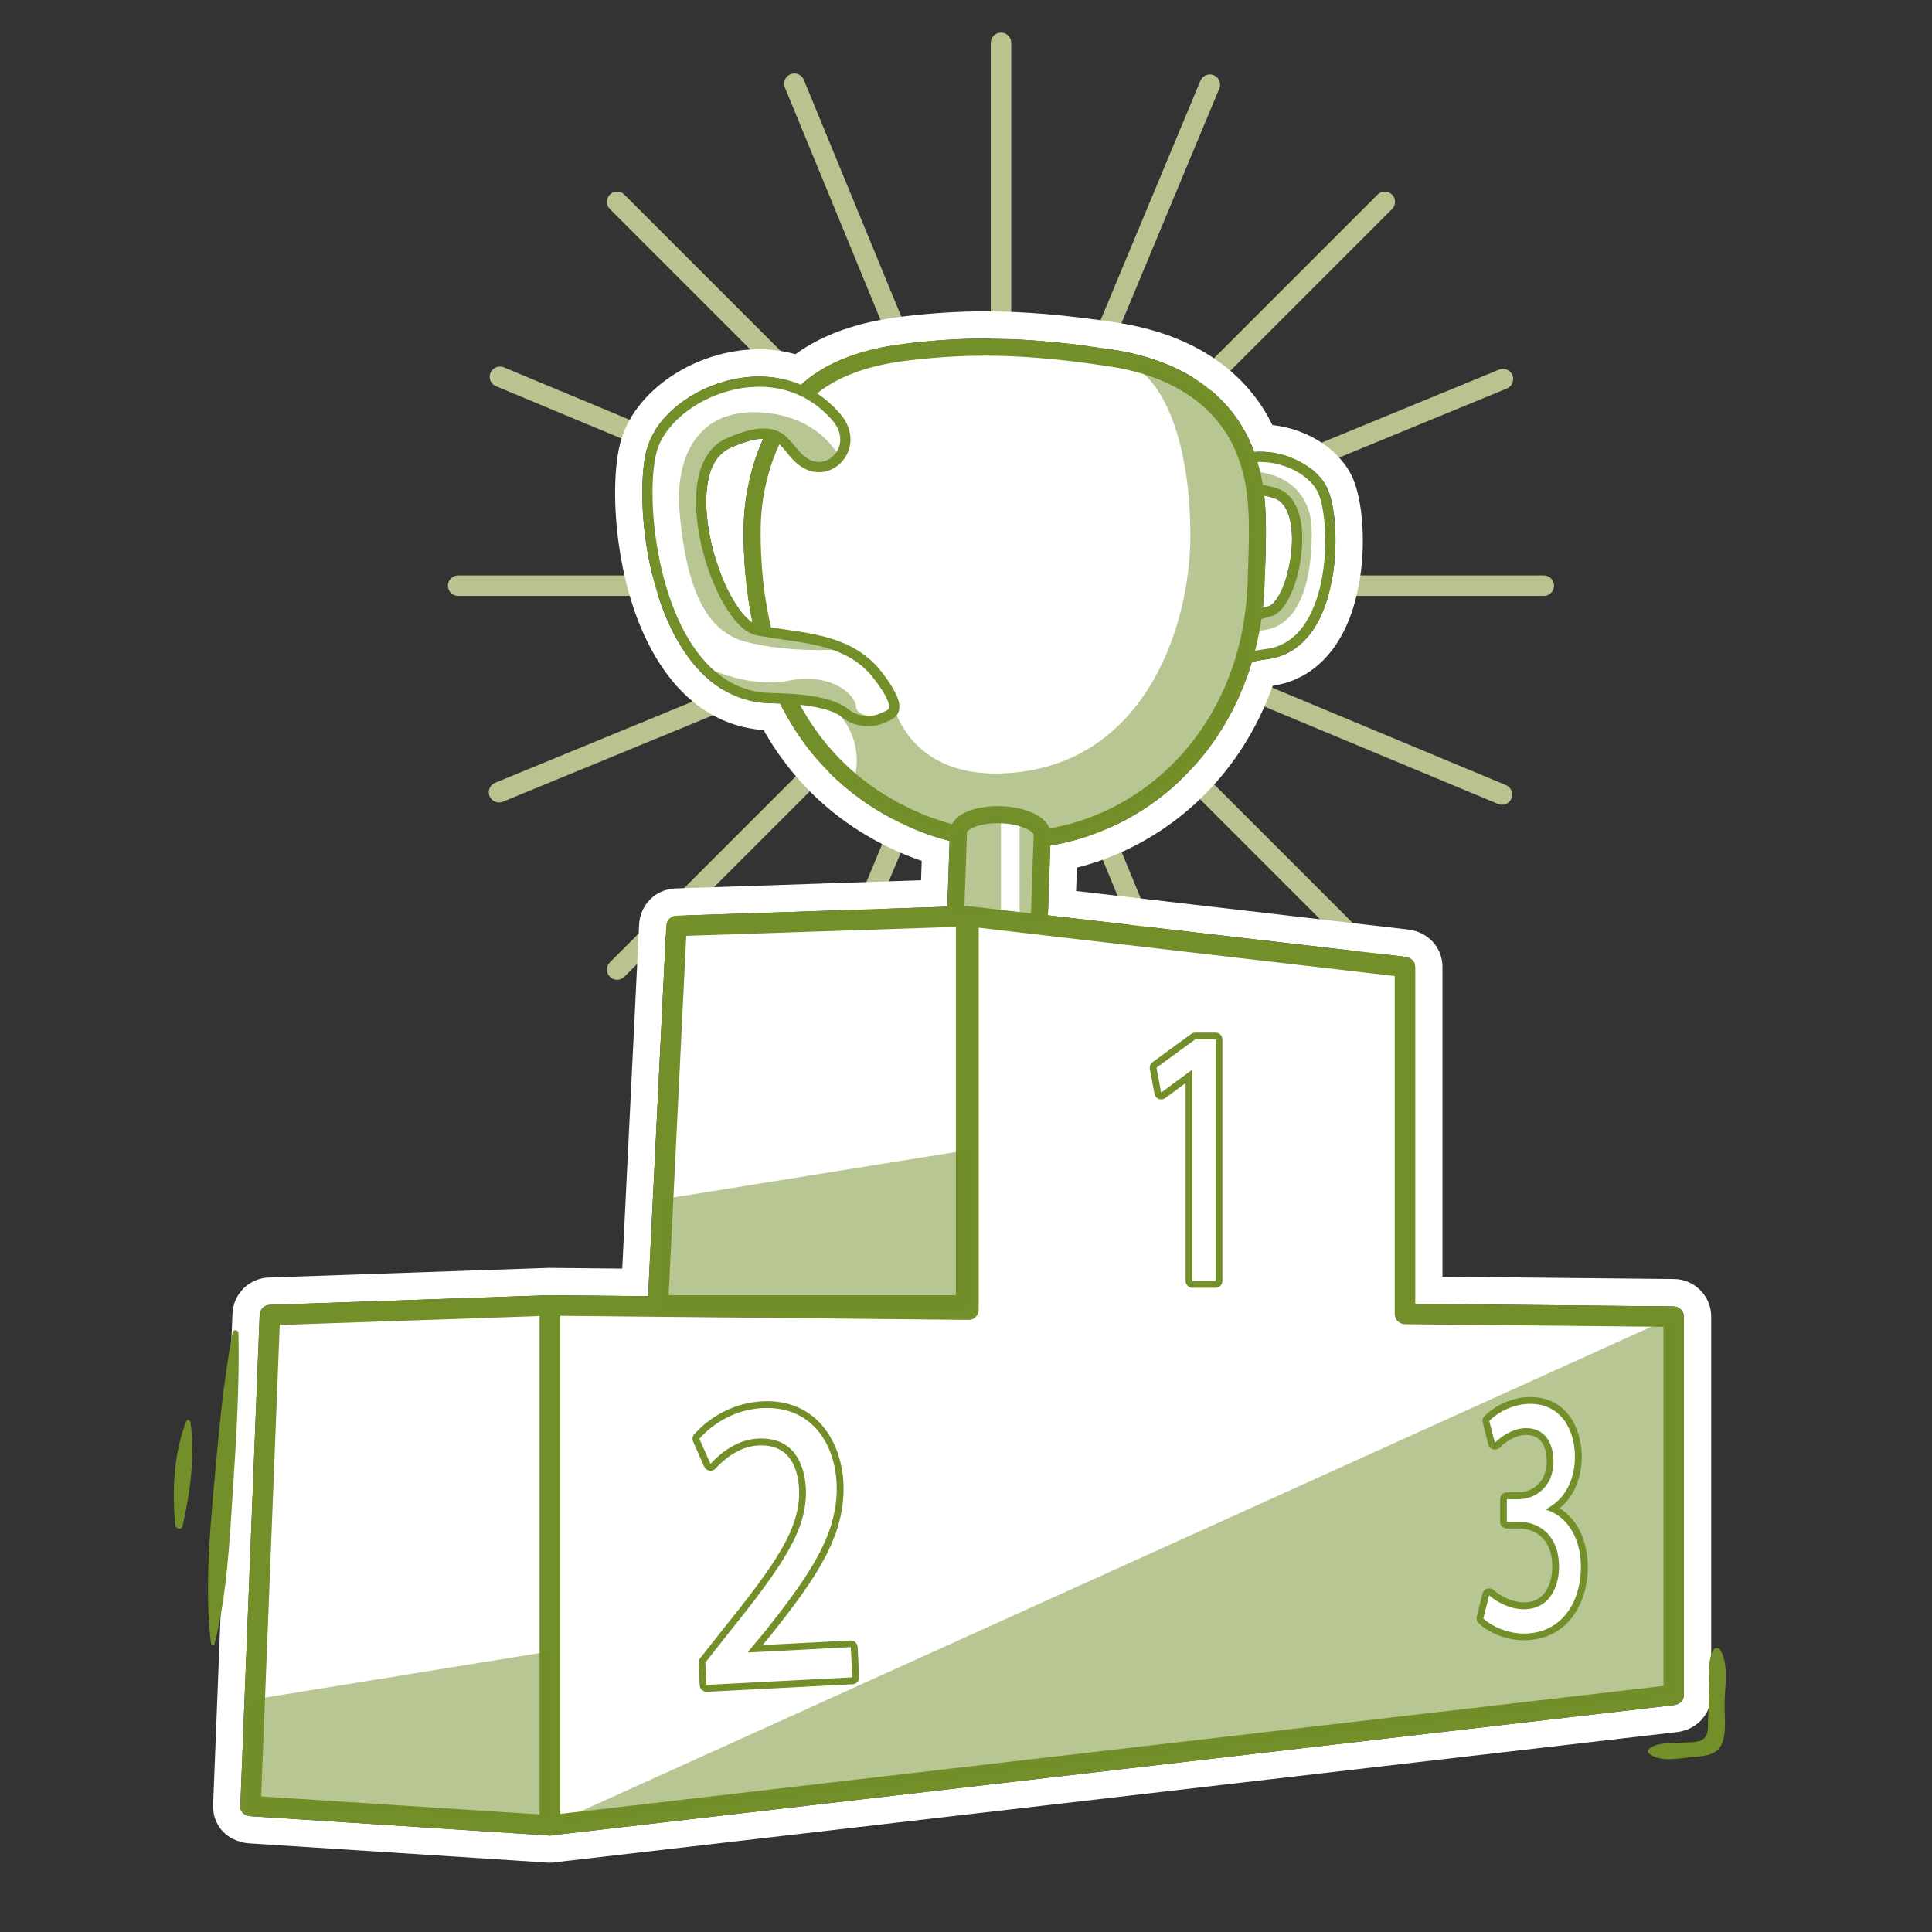
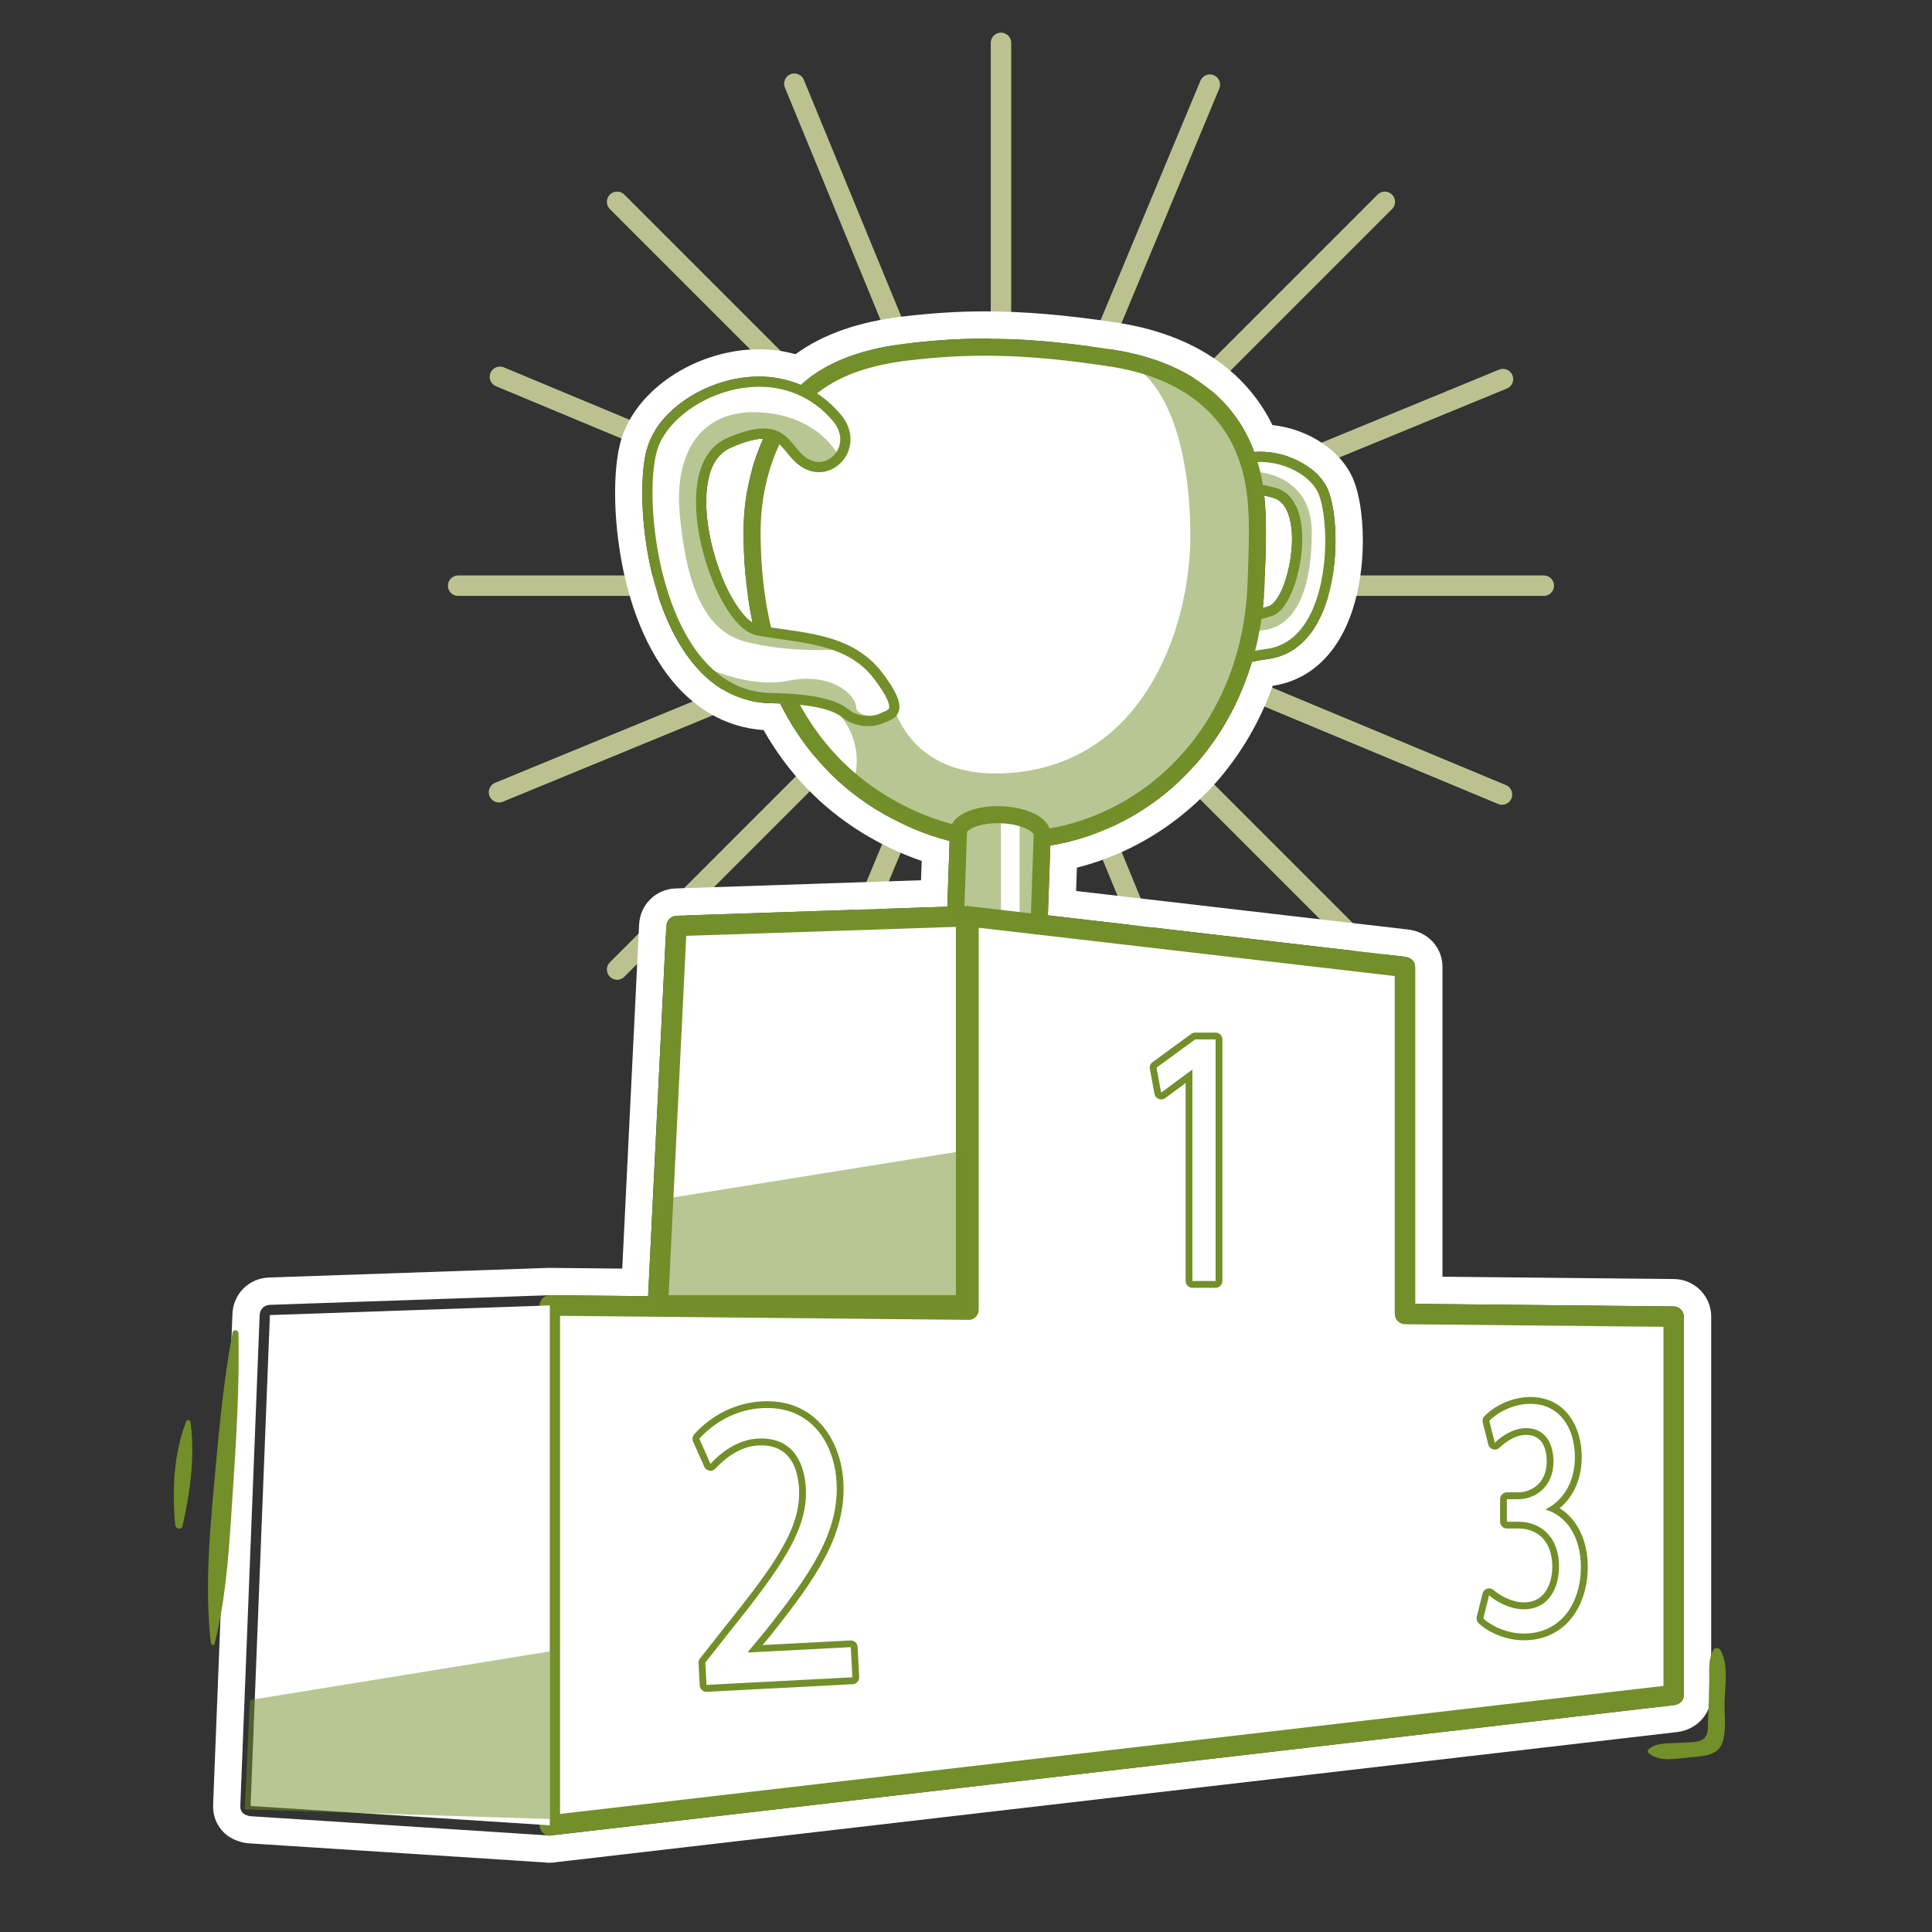
<svg xmlns="http://www.w3.org/2000/svg" version="1.1" x="0px" y="0px" viewBox="0 0 566.93 566.93" style="enable-background:new 0 0 566.93 566.93;" xml:space="preserve">
  <rect x="0" y="0" width="566.93" height="566.93" fill="#333333" stroke="none" />
  <style type="text/css">
	.st0{display:none;}
	.st1{fill:none;stroke:#BBC28F;stroke-width:6;stroke-linecap:round;stroke-linejoin:round;stroke-miterlimit:10;}
	.st2{fill:#FFFFFF;}
	.st3{fill:#738F29;}
	.st4{opacity:0.5;fill:#738F29;}
	.st5{opacity:0.5;}
	.st6{fill:none;stroke:#738F29;stroke-width:7;stroke-linecap:round;stroke-linejoin:round;stroke-miterlimit:10;}
	.st7{fill:#9AA95C;}
	.st8{fill:#BBC28F;}
	.st9{fill:none;stroke:#BBC28F;stroke-width:6;stroke-miterlimit:10;}
	.st10{fill:#FFFFFF;stroke:#738F29;stroke-width:6;stroke-miterlimit:10;}
	.st11{fill:#FFFFFF;stroke:#738F29;stroke-width:2;stroke-linecap:round;stroke-linejoin:round;stroke-miterlimit:10;}
	.st12{fill:#738F29;stroke:#738F29;stroke-width:3;stroke-linecap:round;stroke-linejoin:round;stroke-miterlimit:10;}
	.st13{fill:#FFFFFF;stroke:#738F29;stroke-width:3;stroke-linecap:round;stroke-linejoin:round;stroke-miterlimit:10;}
	.st14{fill:#FFFFFF;stroke:#738F29;stroke-miterlimit:10;}
	.st15{fill:#FFFFFF;stroke:#738F29;stroke-width:5;stroke-miterlimit:10;}
	.st16{fill:none;stroke:#738F29;stroke-width:4;stroke-linecap:round;stroke-linejoin:round;stroke-miterlimit:10;}
	.st17{fill:none;stroke:#738F29;stroke-width:4;stroke-miterlimit:10;}
	.st18{opacity:0.5;fill:#738F29;stroke:#738F29;stroke-width:2;stroke-linecap:round;stroke-linejoin:round;stroke-miterlimit:10;}
	.st19{fill:#738F29;stroke:#738F29;stroke-width:2;stroke-linecap:round;stroke-linejoin:round;stroke-miterlimit:10;}
	.st20{opacity:0.5;fill:#738F29;stroke:#738F29;stroke-linecap:round;stroke-linejoin:round;stroke-miterlimit:10;}
	.st21{fill:#FFFFFF;stroke:#738F29;stroke-width:8;stroke-linecap:round;stroke-linejoin:round;stroke-miterlimit:10;}
	.st22{fill:#BBC28F;stroke:#738F29;stroke-width:8;stroke-linecap:round;stroke-linejoin:round;stroke-miterlimit:10;}
	.st23{fill:#FFFFFF;stroke:#738F29;stroke-width:12;stroke-linecap:round;stroke-linejoin:round;stroke-miterlimit:10;}
</style>
  <g id="Ebene_2" class="st0">
</g>
  <g id="Ebene_1">
    <g>
      <line class="st1" x1="293.73" y1="12.58" x2="293.73" y2="331.15" />
      <line class="st1" x1="453.01" y1="171.86" x2="134.44" y2="171.86" />
      <line class="st1" x1="406.36" y1="59.23" x2="181.09" y2="284.5" />
      <line class="st1" x1="406.36" y1="284.5" x2="181.09" y2="59.23" />
      <line class="st1" x1="355.02" y1="24.84" x2="232.44" y2="318.89" />
      <line class="st1" x1="440.75" y1="233.15" x2="146.7" y2="110.57" />
      <line class="st1" x1="441.03" y1="111.24" x2="146.43" y2="232.48" />
      <line class="st1" x1="354.35" y1="319.16" x2="233.1" y2="24.56" />
    </g>
    <g>
      <g>
        <path class="st2" d="M288.95,99.37c10.38,0,22.25,0.89,37.41,3.21c25.8,3.95,36.51,17.52,40.96,28.2     c0.26,0.62,0.49,1.24,0.72,1.85c0.6-0.05,1.2-0.07,1.81-0.07c0.81,0,1.64,0.04,2.47,0.13c7.91,0.83,15.06,5.4,17.4,11.12     c3.21,7.86,3.49,27.59-3.41,39.42c-3.48,5.97-8.33,9.4-14.4,10.18c-1.72,0.22-3.22,0.49-4.55,0.8     c-6.05,20.2-19.12,36.82-37.21,46.45c-6.99,3.72-14.39,6.19-21.95,7.43l-0.71,20.5c34.92,4.05,69.84,8.1,104.76,12.16     c1.61,0.19,3,1.24,3,3c0,4.28,0,8.57,0,12.85c0,28.67,0,57.33,0,86c25.29,0.25,50.58,0.5,75.86,0.76c1.63,0.02,3,1.37,3,3     c0,4.64,0,9.29,0,13.93c0,32.36,0,64.71,0,97.07c0,1.78-1.39,2.81-3,3c-13.44,1.56-26.89,3.12-40.33,4.68     c-59.24,6.87-118.49,13.75-177.73,20.62c-36.99,4.29-73.97,8.58-110.96,12.88c-0.21,0.05-0.42,0.09-0.64,0.09     c-0.04,0-0.08,0-0.12,0c-0.07,0.01-0.14,0.01-0.21,0.01c-0.17,0-0.33-0.02-0.49-0.06c-3.5-0.23-7-0.45-10.5-0.68     c-25.54-1.65-51.07-3.3-76.61-4.95c-0.36-0.02-0.68-0.11-0.98-0.23c-1.15-0.3-2.09-1.22-2.02-2.77     c0.24-6.01,0.47-12.02,0.71-18.03c1.65-42.01,3.31-84.02,4.96-126.02c0.07-1.67,1.33-2.94,3-3c27.38-0.94,54.76-1.89,82.14-2.83     c5.14,0.05,10.29,0.1,15.43,0.15c4.47,0.04,8.95,0.09,13.42,0.13c0.18-3.7,0.36-7.41,0.54-11.11     c1.59-32.51,3.19-65.01,4.78-97.52c0.08-1.67,1.32-2.94,3-3c26.49-0.88,52.99-1.77,79.48-2.65l0.67-19.32     c-7.46-1.91-14.76-5-21.65-9.27c-13.37-8.28-22.22-19.35-28.06-31.05c-0.9-0.04-1.83-0.07-2.79-0.08     c-9.53-0.17-17.63-4.66-24.06-13.34c-13.91-18.78-15.37-50.49-12.22-61.51c2.64-9.23,12.97-17.52,25.13-20.16     c2.6-0.56,5.16-0.84,7.66-0.84c4.34,0,8.49,0.83,12.31,2.45c6.17-5.53,15.56-10.3,30.93-12.12     C273.27,99.95,280.63,99.37,288.95,99.37 M220.85,182.76c-2.16-10.28-2.7-19.92-2.64-27.41c0.08-9.33,2.06-18.43,5.76-26.62     c-2.21,0.01-5.18,0.74-9.45,2.59c-7.64,3.31-7.69,14.38-7.03,20.69C208.83,165.03,215.22,179.31,220.85,182.76 M370.56,178.42     c0.61-0.17,1.22-0.34,1.79-0.53c3.04-0.98,6.85-10.58,6.79-19.96c-0.02-3.05-0.58-10.32-5.37-11.8c-1.07-0.33-1.98-0.56-2.8-0.72     c0.8,7.28,0.5,15.43,0.1,26.07l0,0.11C370.98,173.9,370.8,176.17,370.56,178.42 M288.95,91.37     C288.95,91.37,288.95,91.37,288.95,91.37c-7.73,0-15.34,0.48-23.97,1.5c-13.07,1.55-23.45,5.19-31.56,11.07     c-3.45-0.96-7.05-1.44-10.74-1.45c-3.08,0-6.23,0.34-9.35,1.02c-15.15,3.29-27.66,13.65-31.13,25.78     c-2.07,7.26-2.27,19.22-0.51,31.2c1.53,10.45,5.2,25.4,13.99,37.26c7.44,10.05,17.22,15.72,28.39,16.49     c7.08,12.49,16.73,22.57,28.74,30.02c5.62,3.48,11.53,6.28,17.66,8.37l-0.2,5.67l-32.27,1.08l-39.74,1.33     c-5.83,0.19-10.44,4.75-10.72,10.6l-0.21,4.36l-4.57,93.17l-0.17,3.43l-5.73-0.06l-7.79-0.08l-7.64-0.08c-0.03,0-0.05,0-0.08,0     c-0.09,0-0.18,0-0.28,0l-82.14,2.83c-5.88,0.2-10.49,4.79-10.72,10.68l-4.77,121.25l-0.19,4.77l-0.71,18.03     c-0.2,5,2.81,9.24,7.52,10.69c0.97,0.34,1.96,0.54,2.96,0.61l38.31,2.47l38.31,2.47l3.65,0.24l6.46,0.42     c0.47,0.07,0.94,0.1,1.4,0.1c0.13,0,0.26,0,0.4-0.01c0.63,0,1.26-0.07,1.9-0.19l72.24-8.38l38.31-4.45l83.99-9.75l93.74-10.88     l24.2-2.81l16.13-1.87c5.84-0.68,10.08-5.28,10.08-10.95v-97.07v-13.93c0-6.01-4.9-10.94-10.92-11l-67.94-0.68v-78.08v-12.85     c0-5.67-4.24-10.27-10.08-10.95l-97.43-11.31l0.24-6.85c6.22-1.56,12.22-3.88,17.93-6.91c18.36-9.77,32.26-26.15,39.54-46.45     c8.31-1.23,15.14-6.06,19.77-14.01c8.34-14.3,7.89-36.71,3.9-46.47c-3.44-8.41-12.97-14.83-23.76-16.03     c-5.91-12.01-18.59-25.92-45.8-30.09C312.83,92.42,300.55,91.37,288.95,91.37L288.95,91.37L288.95,91.37z" />
      </g>
    </g>
    <g>
      <g>
        <path class="st13" d="M354.14,142.28c9.59-14.14,30.17-7.73,34.19,2.11c4.02,9.84,3.84,44.92-16.61,47.54     c-20.46,2.62-13.84,12.72-20.12,12.31s-4.41-6.67,0.26-14.35c4.66-7.67,14.04-8.34,20.95-10.57c6.91-2.23,12.81-31.1,1.4-34.62     s-9.58,2.84-13.87,5.52S350.51,147.63,354.14,142.28z" />
        <path class="st15" d="M228.57,125.14c-5.18,9.22-7.77,19.65-7.86,30.23c-0.18,21.99,4.79,59.64,37.62,79.99     c48.27,29.92,107.95-2.86,110.24-63.85c0.68-18.24,1.08-28.59-3.56-39.76c-5.22-12.55-17.23-23.36-39.03-26.69     c-26.15-4-42.56-3.8-59.77-1.76C242.78,106.08,233.85,115.74,228.57,125.14z" />
        <path class="st4" d="M366.65,136.35c-5.15-25.59-38.59-30.95-38.59-30.95c14.31,3.76,21.24,26.39,21.24,51.81     c0,25.42-12.37,64.8-50.22,69.34c-34.31,4.11-37.75-22.67-37.75-22.67l-14.86-4.36c0,0-12.38-2.25-1.72,8.4     c8.38,8.38,6.87,17.46,5.84,20.94c-0.85-0.07-1.31-0.11-1.31-0.11l1.09,0.8c-0.18,0.51-0.3,0.79-0.3,0.79l1.53,0.1l2.42,1.76     c14.29,10.76,33.06,18.57,55.09,13.22c51.84-12.59,57.54-53.78,57.54-53.78S371.8,161.94,366.65,136.35z" />
        <path class="st15" d="M293.73,239.08c-6.78-0.23-12.36,2.02-12.47,5.03l-1.05,30.42l24.56,0.85l1.05-30.42     C305.92,241.95,300.51,239.32,293.73,239.08z" />
        <g>
          <polygon class="st2" points="284.19,384.29 284.19,268.88 412.26,283.75 412.26,385.56 491.13,386.35 491.13,497.35       161.34,535.62 161.34,383.06     " />
          <g>
            <path class="st3" d="M287.19,384.29c0-33.65,0-67.3,0-100.95c0-4.82,0-9.63,0-14.45c-1,1-2,2-3,3       c37.33,4.33,74.66,8.66,111.99,13c5.36,0.62,10.72,1.24,16.09,1.87c-1-1-2-2-3-3c0,29.66,0,59.31,0,88.97       c0,4.28,0,8.57,0,12.85c0,1.63,1.37,2.98,3,3c26.29,0.26,52.58,0.52,78.86,0.79c-1-1-2-2-3-3c0,32.36,0,64.71,0,97.07       c0,4.64,0,9.29,0,13.93c1-1,2-2,3-3c-37.24,4.32-74.48,8.64-111.73,12.96c-59.24,6.87-118.49,13.75-177.73,20.62       c-13.44,1.56-26.89,3.12-40.33,4.68c1,1,2,2,3,3c0-44.64,0-89.27,0-133.91c0-6.21,0-12.43,0-18.64c-1,1-2,2-3,3       c35.81,0.36,71.62,0.71,107.42,1.07c5.14,0.05,10.28,0.1,15.43,0.15c3.86,0.04,3.87-5.96,0-6       c-35.81-0.36-71.62-0.71-107.42-1.07c-5.14-0.05-10.28-0.1-15.43-0.15c-1.62-0.02-3,1.39-3,3c0,44.64,0,89.27,0,133.91       c0,6.21,0,12.43,0,18.64c0,1.48,1.38,3.19,3,3c37.24-4.32,74.48-8.64,111.73-12.96c59.24-6.87,118.49-13.75,177.73-20.62       c13.44-1.56,26.89-3.12,40.33-4.68c1.61-0.19,3-1.22,3-3c0-32.36,0-64.71,0-97.07c0-4.64,0-9.29,0-13.93c0-1.63-1.37-2.98-3-3       c-26.29-0.26-52.58-0.52-78.86-0.79c1,1,2,2,3,3c0-29.66,0-59.31,0-88.97c0-4.28,0-8.57,0-12.85c0-1.76-1.39-2.81-3-3       c-37.33-4.33-74.66-8.66-111.99-13c-5.36-0.62-10.72-1.24-16.09-1.87c-1.61-0.19-3,1.53-3,3c0,33.65,0,67.3,0,100.95       c0,4.82,0,9.63,0,14.45C281.19,388.15,287.19,388.15,287.19,384.29z" />
          </g>
        </g>
        <g>
          <polygon class="st2" points="73.53,529.95 161.34,535.62 161.34,383.06 79.2,385.9     " />
          <g>
-             <path class="st3" d="M73.53,532.95c25.54,1.65,51.07,3.3,76.61,4.95c3.73,0.24,7.47,0.48,11.2,0.72c1.62,0.1,3-1.46,3-3       c0-44.64,0-89.27,0-133.91c0-6.21,0-12.43,0-18.64c0-1.58-1.37-3.06-3-3c-27.38,0.94-54.76,1.89-82.14,2.83       c-1.67,0.06-2.93,1.33-3,3c-1.65,42.01-3.31,84.01-4.96,126.02c-0.24,6.01-0.47,12.02-0.71,18.03c-0.15,3.86,5.85,3.85,6,0       c1.65-42.01,3.31-84.01,4.96-126.02c0.24-6.01,0.47-12.02,0.71-18.03c-1,1-2,2-3,3c27.38-0.94,54.76-1.89,82.14-2.83       c-1-1-2-2-3-3c0,44.64,0,89.27,0,133.91c0,6.21,0,12.43,0,18.64c1-1,2-2,3-3c-25.54-1.65-51.07-3.3-76.61-4.95       c-3.73-0.24-7.47-0.48-11.2-0.72C69.67,526.7,69.69,532.7,73.53,532.95z" />
-           </g>
+             </g>
        </g>
        <g>
          <polygon class="st2" points="193.06,383.06 283.49,383.06 283.49,268.88 198.52,271.72     " />
          <g>
            <path class="st3" d="M193.06,386.06c26.39,0,52.78,0,79.18,0c3.75,0,7.51,0,11.26,0c1.62,0,3-1.37,3-3c0-33.31,0-66.62,0-99.92       c0-4.75,0-9.5,0-14.26c0-1.58-1.37-3.05-3-3c-28.33,0.94-56.65,1.89-84.98,2.83c-1.68,0.06-2.92,1.33-3,3       c-1.59,32.51-3.19,65.01-4.78,97.52c-0.23,4.61-0.45,9.22-0.68,13.82c-0.19,3.86,5.81,3.85,6,0       c1.59-32.51,3.19-65.01,4.78-97.52c0.23-4.61,0.45-9.22,0.68-13.82c-1,1-2,2-3,3c28.33-0.94,56.65-1.89,84.98-2.83       c-1-1-2-2-3-3c0,33.31,0,66.62,0,99.92c0,4.75,0,9.5,0,14.26c1-1,2-2,3-3c-26.39,0-52.78,0-79.18,0c-3.75,0-7.51,0-11.26,0       C189.19,380.06,189.19,386.06,193.06,386.06z" />
          </g>
        </g>
        <g>
-           <path class="st2" d="M349.92,376.88c-0.55,0-1-0.45-1-1v-60.07l-7.58,5.59c-0.17,0.13-0.38,0.2-0.59,0.2      c-0.12,0-0.25-0.02-0.37-0.07c-0.32-0.13-0.55-0.41-0.62-0.75l-1.36-7.31c-0.07-0.38,0.08-0.76,0.39-0.99l11.33-8.29      c0.17-0.13,0.38-0.19,0.59-0.19h5.99c0.55,0,1,0.45,1,1v70.88c0,0.55-0.45,1-1,1H349.92z" />
+           <path class="st2" d="M349.92,376.88c-0.55,0-1-0.45-1-1v-60.07l-7.58,5.59c-0.17,0.13-0.38,0.2-0.59,0.2      c-0.12,0-0.25-0.02-0.37-0.07c-0.32-0.13-0.55-0.41-0.62-0.75l-1.36-7.31c-0.07-0.38,0.08-0.76,0.39-0.99l11.33-8.29      c0.17-0.13,0.38-0.19,0.59-0.19h5.99c0.55,0,1,0.45,1,1v70.88c0,0.55-0.45,1-1,1z" />
          <path class="st3" d="M356.7,305.01v70.88h-6.79v-61.93h-0.16l-9.02,6.65l-1.36-7.31l11.33-8.29H356.7 M356.7,303.01h-5.99      c-0.42,0-0.84,0.13-1.18,0.39l-11.33,8.29c-0.62,0.45-0.93,1.22-0.79,1.98l1.36,7.31c0.13,0.68,0.59,1.24,1.23,1.5      c0.24,0.09,0.49,0.14,0.73,0.14c0.42,0,0.84-0.13,1.19-0.39l5.99-4.42v58.09c0,1.1,0.9,2,2,2h6.79c1.1,0,2-0.9,2-2v-70.88      C358.7,303.9,357.81,303.01,356.7,303.01L356.7,303.01z" />
        </g>
-         <polygon class="st4" points="161.34,535.62 491.13,386.35 491.13,497.35    " />
        <g>
          <path class="st2" d="M207.32,495.43c-0.25,0-0.49-0.09-0.67-0.26c-0.2-0.18-0.32-0.43-0.33-0.69l-0.34-6.55      c-0.01-0.24,0.06-0.48,0.21-0.67l6.69-8.5c15.75-19.59,23.1-30.1,22.59-41.87c-0.27-5.14-2.2-13.77-12.1-13.77      c-0.31,0-0.63,0.01-0.95,0.03c-6.11,0.32-10.89,4.58-13.2,7.09c-0.19,0.21-0.46,0.32-0.74,0.32c-0.05,0-0.11,0-0.16-0.01      c-0.33-0.05-0.62-0.27-0.75-0.58l-3.28-7.37c-0.16-0.36-0.09-0.79,0.17-1.08c5.11-5.63,11.94-8.94,19.25-9.32      c0.47-0.02,0.94-0.04,1.4-0.04c14.89,0,20.82,12.3,21.37,22.83c0.8,15.34-8.24,27.99-21.11,44.2l-3.83,4.61      c0,0,28.09-1.47,28.11-1.47c0.25,0,0.49,0.09,0.67,0.26c0.2,0.18,0.32,0.43,0.33,0.69l0.46,8.85c0.03,0.55-0.4,1.02-0.95,1.05      C250.17,493.19,207.34,495.43,207.32,495.43z" />
          <path class="st3" d="M225.12,413.17c13.51,0,19.8,10.96,20.37,21.88c0.76,14.55-7.6,26.78-20.89,43.52l-5.06,6.1l0.01,0.24      l30.11-1.57l0.46,8.85l-42.8,2.23l-0.34-6.55l6.69-8.5c16.12-20.05,23.32-30.64,22.81-42.53c-0.4-7.73-3.86-14.73-13.1-14.73      c-0.33,0-0.66,0.01-1.01,0.03c-6.08,0.32-10.95,4.22-13.88,7.41l-3.28-7.37c4.4-4.85,10.82-8.59,18.56-8.99      C224.22,413.18,224.67,413.17,225.12,413.17 M225.12,411.17c-0.48,0-0.97,0.01-1.45,0.04c-7.57,0.4-14.65,3.82-19.94,9.65      c-0.53,0.59-0.67,1.43-0.35,2.16l3.28,7.37c0.27,0.62,0.84,1.05,1.5,1.16c0.11,0.02,0.22,0.03,0.32,0.03      c0.55,0,1.09-0.23,1.47-0.65c2.21-2.4,6.76-6.47,12.52-6.77c0.31-0.02,0.61-0.02,0.9-0.02c8.63,0,10.8,6.98,11.11,12.84      c0.5,11.41-6.79,21.79-22.37,41.17l-6.7,8.51c-0.3,0.38-0.45,0.86-0.43,1.34l0.34,6.55c0.06,1.07,0.94,1.9,2,1.9      c0.04,0,0.07,0,0.11,0l42.8-2.23c1.1-0.06,1.95-1,1.89-2.1l-0.46-8.85c-0.03-0.53-0.26-1.03-0.66-1.38      c-0.37-0.33-0.85-0.51-1.34-0.51c-0.03,0-0.07,0-0.1,0l-25.78,1.35l2.36-2.84c13.03-16.41,22.17-29.21,21.35-44.9      C246.86,423.11,239.71,411.17,225.12,411.17L225.12,411.17z" />
        </g>
        <g>
          <path class="st2" d="M447.18,480.34c-5.6,0-10.29-2.52-12.6-4.68c-0.26-0.25-0.38-0.62-0.29-0.97l1.69-6.82      c0.08-0.34,0.34-0.61,0.68-0.72c0.09-0.03,0.19-0.04,0.29-0.04c0.25,0,0.49,0.09,0.67,0.26c1.46,1.33,5.33,3.85,9.48,3.85      c2.55,0,4.65-0.81,6.22-2.4c2.02-2.05,3.2-5.49,3.15-9.22c-0.07-8.89-5.65-12.05-10.85-12.05h-3.46c-0.55,0-1-0.45-1-1v-6.62      c0-0.55,0.45-1,1-1h3.46c3.71,0,9.22-2.67,9.22-10.03c0-2.65-0.69-8.83-7.04-8.83c-3.32,0-6.63,2.16-8.45,4.01      c-0.19,0.19-0.45,0.3-0.71,0.3c-0.09,0-0.18-0.01-0.26-0.03c-0.35-0.09-0.62-0.37-0.71-0.72l-1.62-6.42      c-0.08-0.33,0.01-0.69,0.25-0.94c2.53-2.65,7.45-5.32,12.71-5.32c9.75,0,14.12,8.31,14.12,16.55c0,6.63-2.66,12.08-7.36,15.26      c5.6,2.56,9.12,9.01,9.12,17.04C464.9,470.02,459.42,480.34,447.18,480.34z" />
          <path class="st3" d="M449.02,411.94c9.03,0,13.12,7.62,13.12,15.55c0,6.72-2.82,12.44-8.46,15.35v0.2      c5.64,1.6,10.22,7.62,10.22,16.75c0,10.43-5.71,19.56-16.71,19.56c-5.15,0-9.66-2.31-11.92-4.41l1.69-6.82      c1.76,1.6,5.85,4.11,10.15,4.11c7.97,0,10.44-7.22,10.37-12.64c-0.07-9.13-5.85-13.04-11.85-13.04h-3.46v-6.62h3.46      c4.51,0,10.22-3.31,10.22-11.03c0-5.22-2.33-9.83-8.04-9.83c-3.67,0-7.19,2.31-9.17,4.31l-1.62-6.42      C439.43,414.45,444.08,411.94,449.02,411.94 M449.02,409.94c-5.56,0-10.75,2.83-13.43,5.63c-0.48,0.5-0.66,1.2-0.49,1.87      l1.62,6.42c0.18,0.7,0.72,1.25,1.42,1.44c0.17,0.05,0.35,0.07,0.52,0.07c0.53,0,1.04-0.21,1.43-0.6      c1.69-1.71,4.73-3.72,7.74-3.72c5.25,0,6.04,4.91,6.04,7.83c0,6.63-4.92,9.03-8.22,9.03h-3.46c-1.1,0-2,0.9-2,2v6.62      c0,1.1,0.9,2,2,2h3.46c4.72,0,9.78,2.9,9.85,11.05c0.05,3.48-1.02,6.66-2.86,8.52c-1.38,1.4-3.23,2.1-5.51,2.1      c-3.57,0-7.22-2.15-8.81-3.59c-0.37-0.34-0.86-0.52-1.35-0.52c-0.19,0-0.39,0.03-0.58,0.09c-0.67,0.2-1.19,0.75-1.36,1.43      l-1.69,6.82c-0.17,0.7,0.05,1.45,0.58,1.94c2.45,2.28,7.39,4.95,13.28,4.95c5.8,0,10.66-2.29,14.06-6.64      c3-3.84,4.66-9.14,4.66-14.92c0-7.73-3.15-14.08-8.26-17.18c4.17-3.44,6.49-8.77,6.49-15.11      C464.13,418.75,459.46,409.94,449.02,409.94L449.02,409.94z" />
        </g>
        <path class="st13" d="M245.52,122.54c-17.78-20.87-49.5-7.03-54.19,9.37c-4.69,16.4,1.76,72.35,34.86,72.94     c13.45,0.24,19.14,2.26,21.82,4.45c3.92,3.21,9.05,2.35,10.74,1.47c2.29-1.19,7.57-1.24-1.21-12.66     c-8.79-11.42-23.86-10.84-35.29-13.18s-25.9-47.38-8.32-54.99s15.78,2.86,23.11,6.37S252.25,130.45,245.52,122.54z" />
        <path class="st4" d="M246.26,134.07c0,0-5.63-12.18-23.41-13.08s-24.98,12.6-23.4,29.7c1.57,17.1,5.63,33.98,19.13,37.57     c13.5,3.6,29.26,2.24,29.26,2.24s-27.13-4.56-31.51-9.81c-7.88-9.46-15.98-42.3-3.6-49.5s17.76-2.39,20.48,1.05     s7.57,5.32,9.36,4.44C244.36,135.81,246.26,134.07,246.26,134.07z" />
        <path class="st4" d="M205.83,195.19c0,0,13.2,7.02,25.57,4.55c12.38-2.48,19.54,3.93,19.8,7.65c0.26,3.72,8.98,2.77,8.75,2.86     c-0.23,0.09-6.5,2.32-6.5,2.32l-8.7-4.65l-9.97-2.1l-12.82-0.6l-8.85-3L205.83,195.19z" />
        <path class="st4" d="M368.13,138.39c0,0,16.8,0.3,16.8,17.85s-5.12,28.8-15.99,28.8l-1.11-2.4c0,0,8.69-7.05,9.89-9.3     s3.3-13.5,3.3-13.5l-0.9-12l-10.36-4.12L368.13,138.39z" />
        <polygon class="st4" points="194.59,351.86 284.28,337.44 284.28,384.29 193.06,384.29    " />
        <polygon class="st4" points="73.32,498.86 161.34,484.59 161.34,533.78 71.82,530.94    " />
        <polygon class="st4" points="293.73,239.08 293.73,268.88 280.21,268.88 280.21,243.17    " />
        <polygon class="st4" points="299.19,239.93 299.19,269.72 306.93,269.72 306.93,244.01    " />
      </g>
      <g>
        <g>
          <path class="st3" d="M483.79,514.45c3.15,2.7,8.17,1.63,12.03,1.23c3.14-0.33,7.52-0.24,9.21-3.46      c1.78-3.39,0.95-8.95,1.03-12.62c0.1-4.79,1.28-11.15-1.22-15.39c-0.46-0.77-1.66-0.81-2.1,0c-1.55,2.84-1.14,5.72-1.18,8.92      c-0.05,4-0.17,8-0.36,12c-0.1,1.98,0.31,4.08-1.63,5.34c-1.52,0.99-4.5,0.74-6.36,0.92c-3.13,0.3-6.65-0.25-9.23,1.74      C483.57,513.43,483.34,514.06,483.79,514.45L483.79,514.45z" />
        </g>
      </g>
      <g>
        <g>
          <path class="st3" d="M68.24,390.98c-2.74,14.63-4.09,29.84-5.43,44.7c-1.38,15.26-2.7,31.2-0.92,46.48      c0.07,0.59,0.94,0.82,1.1,0.15c3.62-14.48,4.35-29.8,5.33-44.65c1.02-15.35,1.98-31.11,1.66-46.44      C69.97,390.25,68.43,389.96,68.24,390.98L68.24,390.98z" />
        </g>
      </g>
      <g>
        <g>
          <path class="st3" d="M54.6,417.19c-3.65,9.57-4.13,20.21-3.18,30.32c0.11,1.14,1.85,1.57,2.14,0.29      c2.26-9.89,3.69-20.31,2.36-30.43C55.82,416.62,54.88,416.45,54.6,417.19L54.6,417.19z" />
        </g>
      </g>
    </g>
  </g>
</svg>